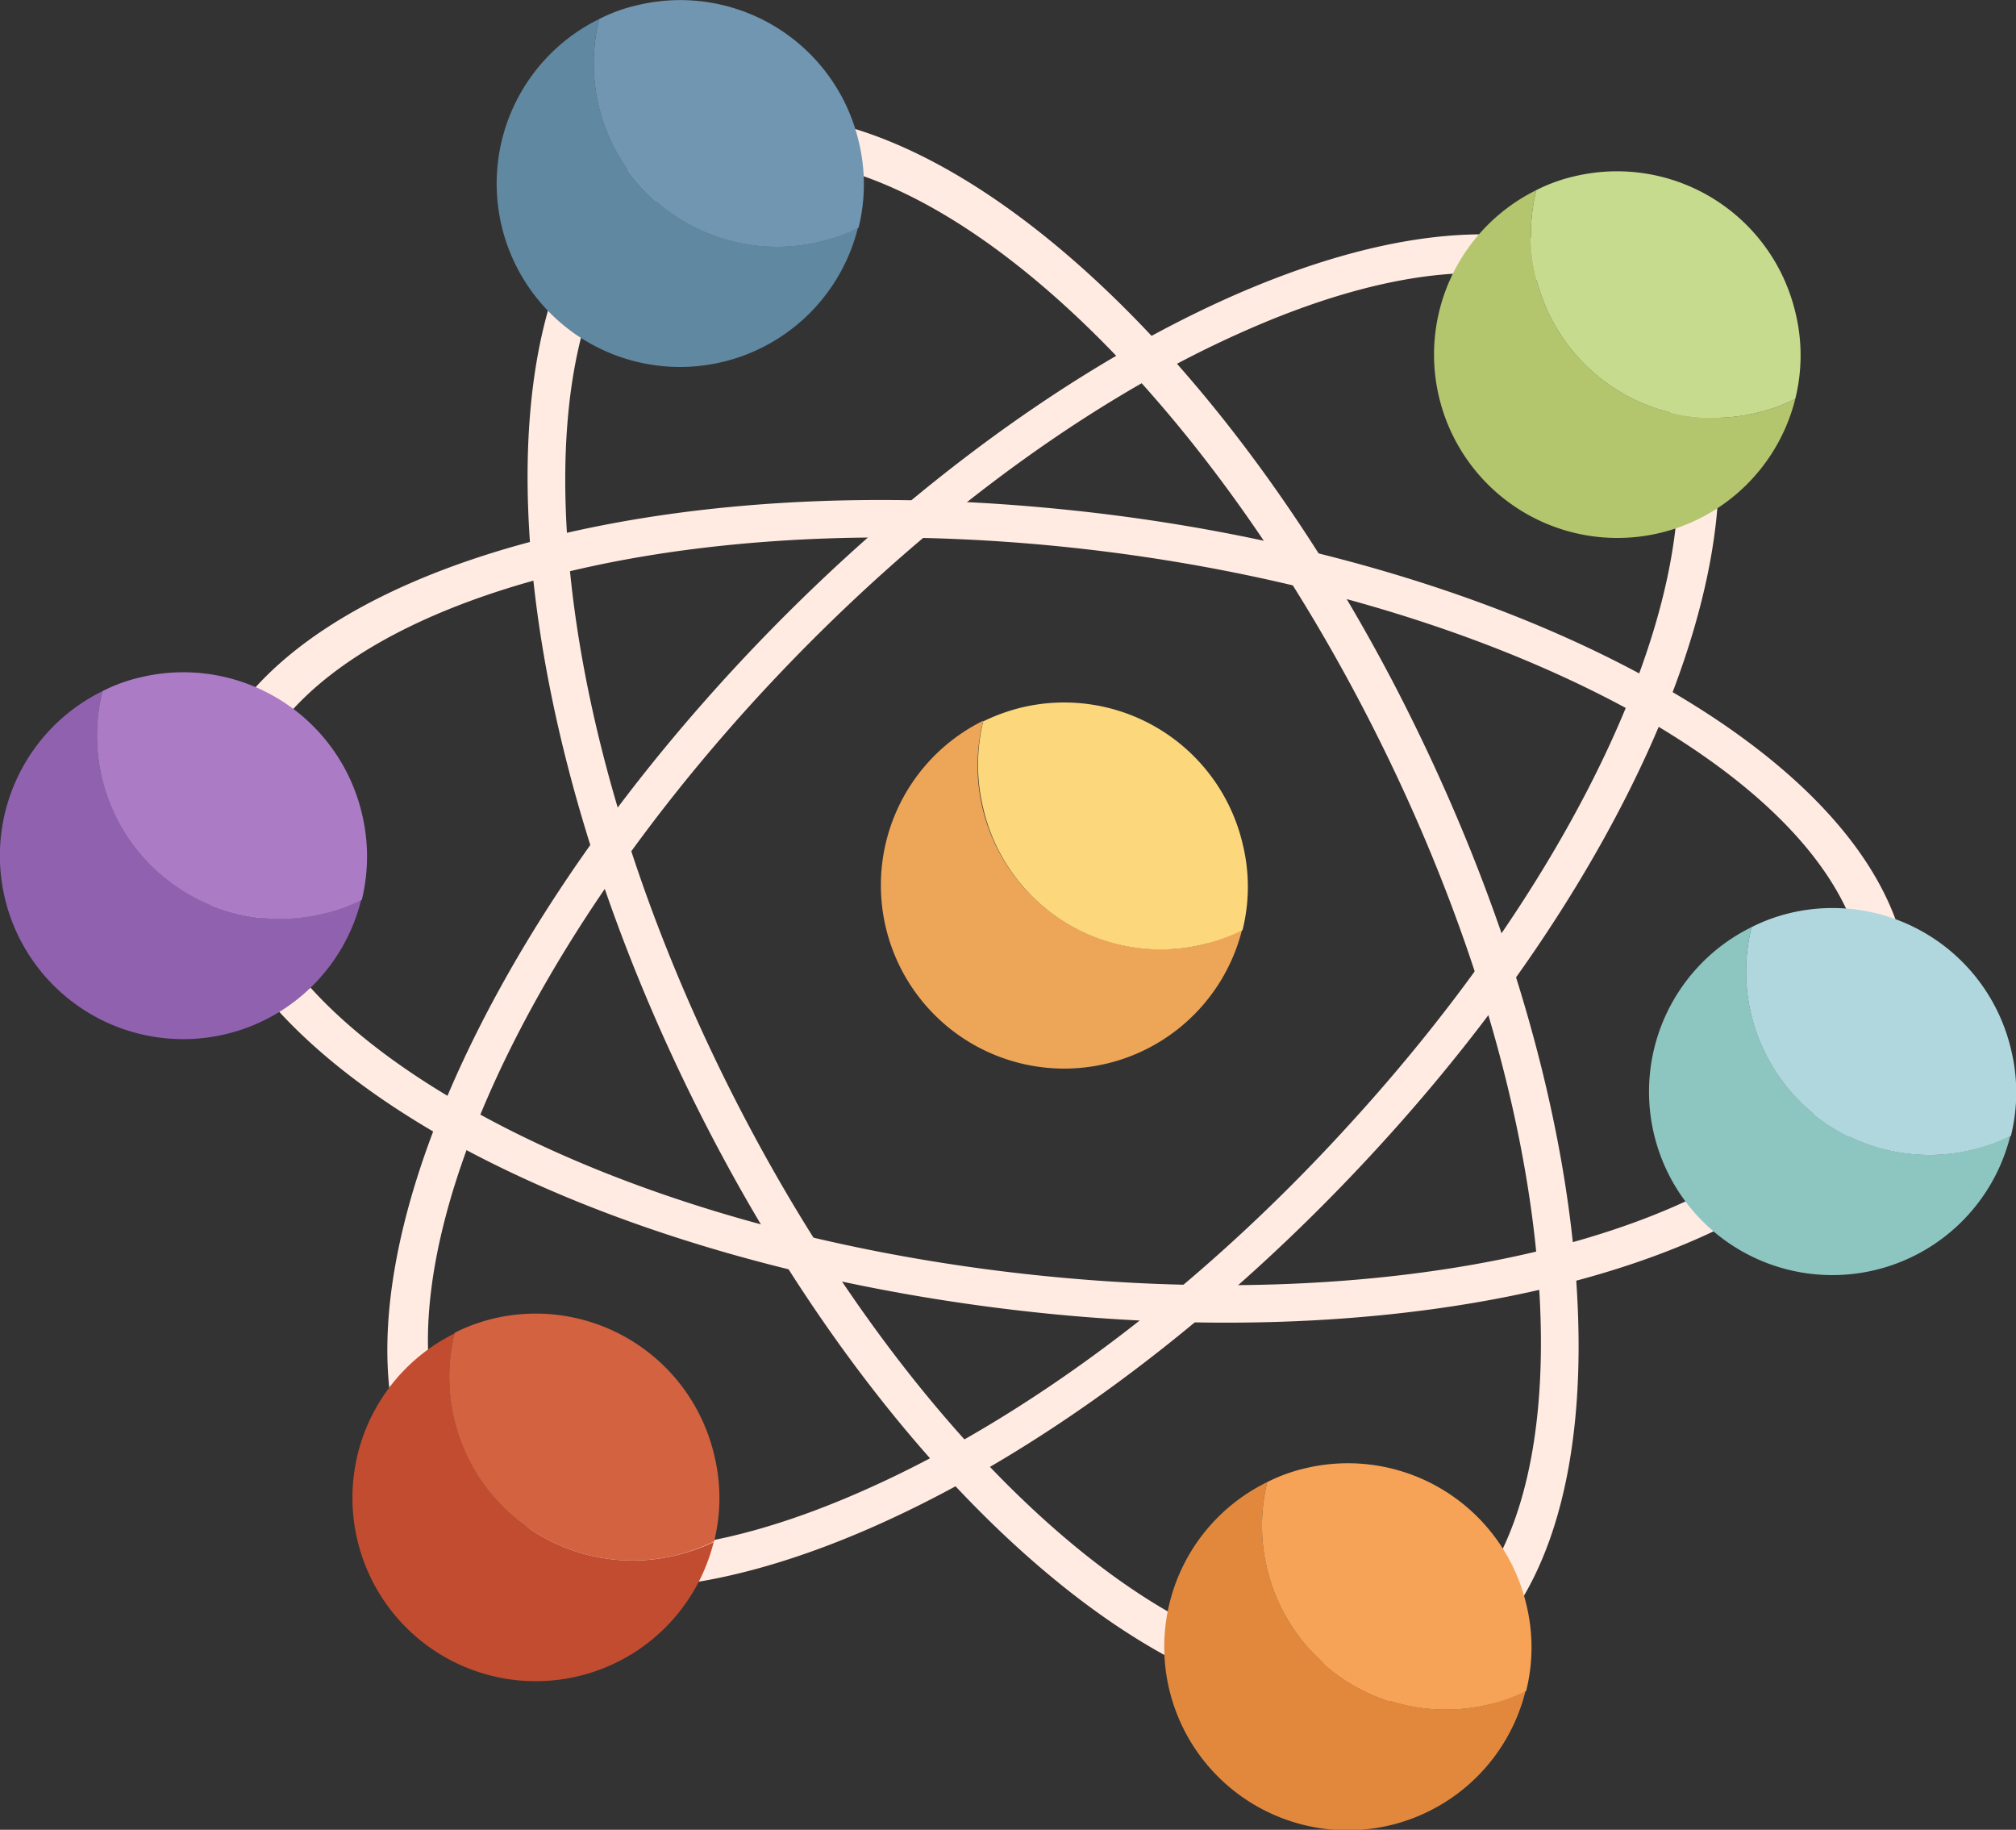
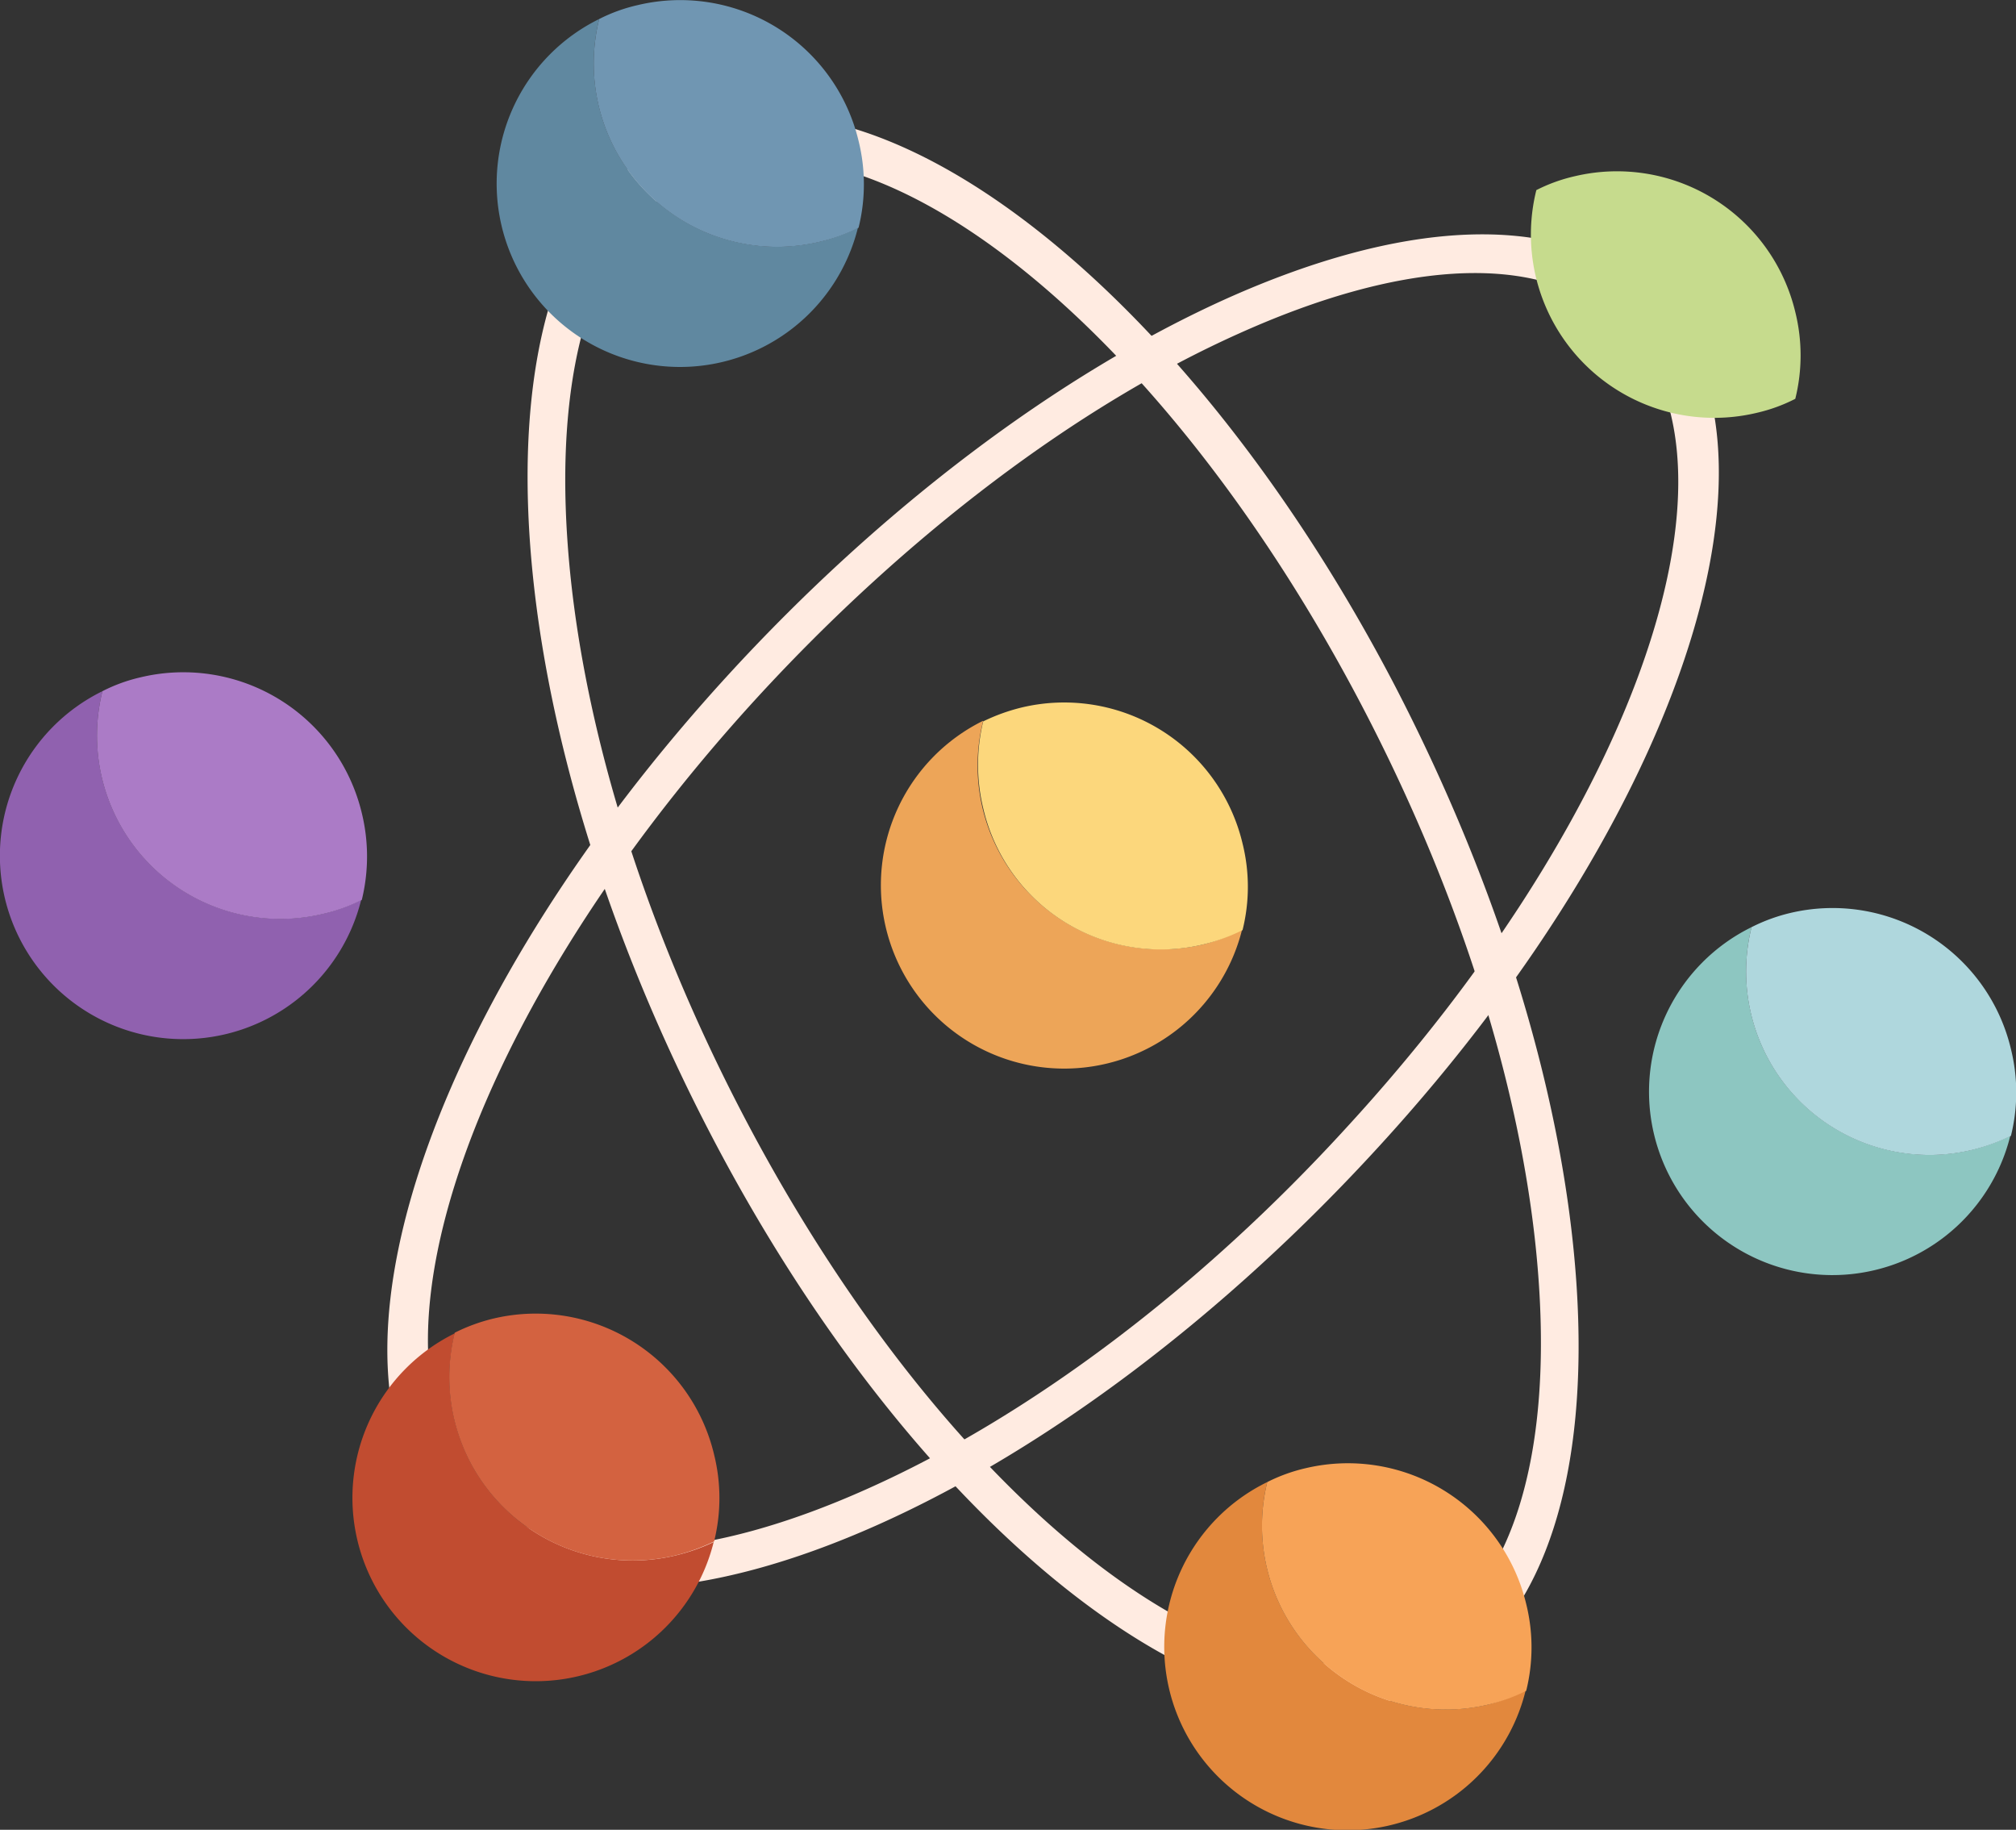
<svg xmlns="http://www.w3.org/2000/svg" width="95.45" height="86.62" viewBox="0 0 95.45 86.62">
  <rect x="0" y="0" width="95.45" height="86.62" fill="#333333" stroke="none" />
  <title>Ресурс 4</title>
  <g id="Слой_2" data-name="Слой 2">
    <g id="OBJECTS">
      <g>
        <g>
          <path d="M58.81,44a8.68,8.68,0,1,1-12.26-9.88A8.69,8.69,0,0,0,57,44.7,8.6,8.6,0,0,0,58.81,44Z" style="fill: #eda558" />
          <path d="M58.83,39.93a8.48,8.48,0,0,1,0,4.1,8.63,8.63,0,0,1-12.28-5.77,8.78,8.78,0,0,1,0-4.11,9,9,0,0,1,1.83-.66A8.68,8.68,0,0,1,58.83,39.93Z" style="fill: #fcd77c" />
        </g>
        <path d="M65.79,80.53c-9.12,2.17-22.71-8.82-32.05-26.66-5-9.55-8.07-19.63-8.66-28.37C24.48,16.52,26.57,10,31,7c8.89-5.91,24.6,5.48,35,25.38C71,42,74.05,52,74.64,60.79c.6,9-1.49,15.53-5.88,18.45A9.22,9.22,0,0,1,65.79,80.53ZM34.51,7.78A8.1,8.1,0,0,0,31.93,8.9c-3.82,2.54-5.62,8.44-5.07,16.61.56,8.4,3.53,18.12,8.37,27.36,9.89,18.88,24.49,29.88,32.56,24.52,3.82-2.54,5.62-8.44,5.07-16.61-.56-8.4-3.54-18.12-8.38-27.37C55.58,16.41,42.85,5.79,34.51,7.78Z" style="fill: #ffebe1" />
        <path d="M20.16,70.85c-5.07-7.66.69-24,14.28-38.86,7.27-7.94,15.68-14.28,23.67-17.87,8.21-3.67,15-4,19.25-1,8.5,6.15,3.08,24.62-12.08,41.16C58,62.24,49.6,68.58,41.61,72.16c-8.21,3.68-15,4-19.25,1A8.9,8.9,0,0,1,20.16,70.85Zm57.7-54.18a7.68,7.68,0,0,0-1.91-2C72.29,12,66.16,12.42,58.7,15.77,51,19.21,42.91,25.34,35.87,33c-14.39,15.7-19.81,33-12.1,38.59,3.66,2.64,9.78,2.25,17.25-1.09C48.7,67.08,56.81,61,63.85,53.27,76.81,39.13,82.5,23.68,77.86,16.67Z" style="fill: #ffebe1" />
-         <path d="M9.82,36.27c3-8.72,19.6-14.08,39.63-12.24C60.18,25,70.31,27.88,78,32.09c7.89,4.32,12.29,9.57,12.4,14.78.22,10.54-17.78,17.44-40.13,15.38-10.73-1-20.86-3.84-28.55-8-7.89-4.32-12.29-9.57-12.4-14.78A8.78,8.78,0,0,1,9.82,36.27ZM87.88,49.42a7.72,7.72,0,0,0,.44-2.74c-.1-4.53-4.11-9.19-11.28-13.13-7.39-4-17.17-6.79-27.55-7.75C28.29,23.86,11.2,30.05,11.4,39.61c.1,4.53,4.1,9.19,11.28,13.12,7.38,4.05,17.17,6.8,27.55,7.75C69.33,62.24,85.09,57.39,87.88,49.42Z" style="fill: #ffebe1" />
        <g>
          <path d="M17.1,42.6A8.68,8.68,0,1,1,4.85,32.72,8.68,8.68,0,0,0,15.28,43.26,7.89,7.89,0,0,0,17.1,42.6Z" style="fill: #9061af" />
          <path d="M17.13,38.49a8.64,8.64,0,0,1,0,4.11,7.89,7.89,0,0,1-1.82.66A8.68,8.68,0,0,1,4.85,32.72a7.73,7.73,0,0,1,1.82-.66A8.69,8.69,0,0,1,17.13,38.49Z" style="fill: #ab7bc6" />
        </g>
        <g>
          <path d="M40.62,10.78A8.68,8.68,0,1,1,28.37.9,8.68,8.68,0,0,0,38.81,11.44,7.81,7.81,0,0,0,40.62,10.78Z" style="fill: #6088a0" />
          <path d="M40.65,6.67a8.52,8.52,0,0,1,0,4.11,7.81,7.81,0,0,1-1.81.66A8.68,8.68,0,0,1,28.37.9,7.8,7.8,0,0,1,30.2.24,8.68,8.68,0,0,1,40.65,6.67Z" style="fill: #7096b2" />
        </g>
        <g>
-           <path d="M85,18.88A8.68,8.68,0,1,1,72.74,9,8.68,8.68,0,0,0,83.18,19.54,7.81,7.81,0,0,0,85,18.88Z" style="fill: #b3c66d" />
          <path d="M85,14.77a8.52,8.52,0,0,1,0,4.11,7.81,7.81,0,0,1-1.81.66A8.68,8.68,0,0,1,72.74,9a7.8,7.8,0,0,1,1.83-.66A8.68,8.68,0,0,1,85,14.77Z" style="fill: #c6db8d" />
        </g>
        <g>
          <path d="M95.18,53.77a8.68,8.68,0,1,1-12.25-9.88A8.68,8.68,0,0,0,93.37,54.43,8.85,8.85,0,0,0,95.18,53.77Z" style="fill: #8dc6c1" />
          <path d="M95.21,49.66a8.52,8.52,0,0,1,0,4.11,8.85,8.85,0,0,1-1.81.66A8.68,8.68,0,0,1,82.93,43.89a8.3,8.3,0,0,1,1.83-.67A8.68,8.68,0,0,1,95.21,49.66Z" style="fill: #afd7dd" />
        </g>
        <g>
          <path d="M72.24,80A8.68,8.68,0,1,1,60,70.16,8.7,8.7,0,0,0,70.42,80.7,8.06,8.06,0,0,0,72.24,80Z" style="fill: #e2883d" />
-           <path d="M72.26,75.93a8.52,8.52,0,0,1,0,4.11,8.06,8.06,0,0,1-1.82.66A8.7,8.7,0,0,1,60,70.16a8,8,0,0,1,1.83-.66A8.68,8.68,0,0,1,72.26,75.93Z" style="fill: #f7a357" />
+           <path d="M72.26,75.93a8.52,8.52,0,0,1,0,4.11,8.06,8.06,0,0,1-1.82.66A8.7,8.7,0,0,1,60,70.16a8,8,0,0,1,1.83-.66A8.68,8.68,0,0,1,72.26,75.93" style="fill: #f7a357" />
        </g>
        <g>
          <path d="M33.79,73a8.68,8.68,0,1,1-12.26-9.88A8.68,8.68,0,0,0,32,73.63,9.17,9.17,0,0,0,33.79,73Z" style="fill: #c14c30" />
          <path d="M33.81,68.86a8.52,8.52,0,0,1,0,4.11,9.17,9.17,0,0,1-1.82.66A8.68,8.68,0,0,1,21.53,63.09a8.49,8.49,0,0,1,1.83-.67A8.68,8.68,0,0,1,33.81,68.86Z" style="fill: #d36240" />
        </g>
      </g>
    </g>
  </g>
</svg>